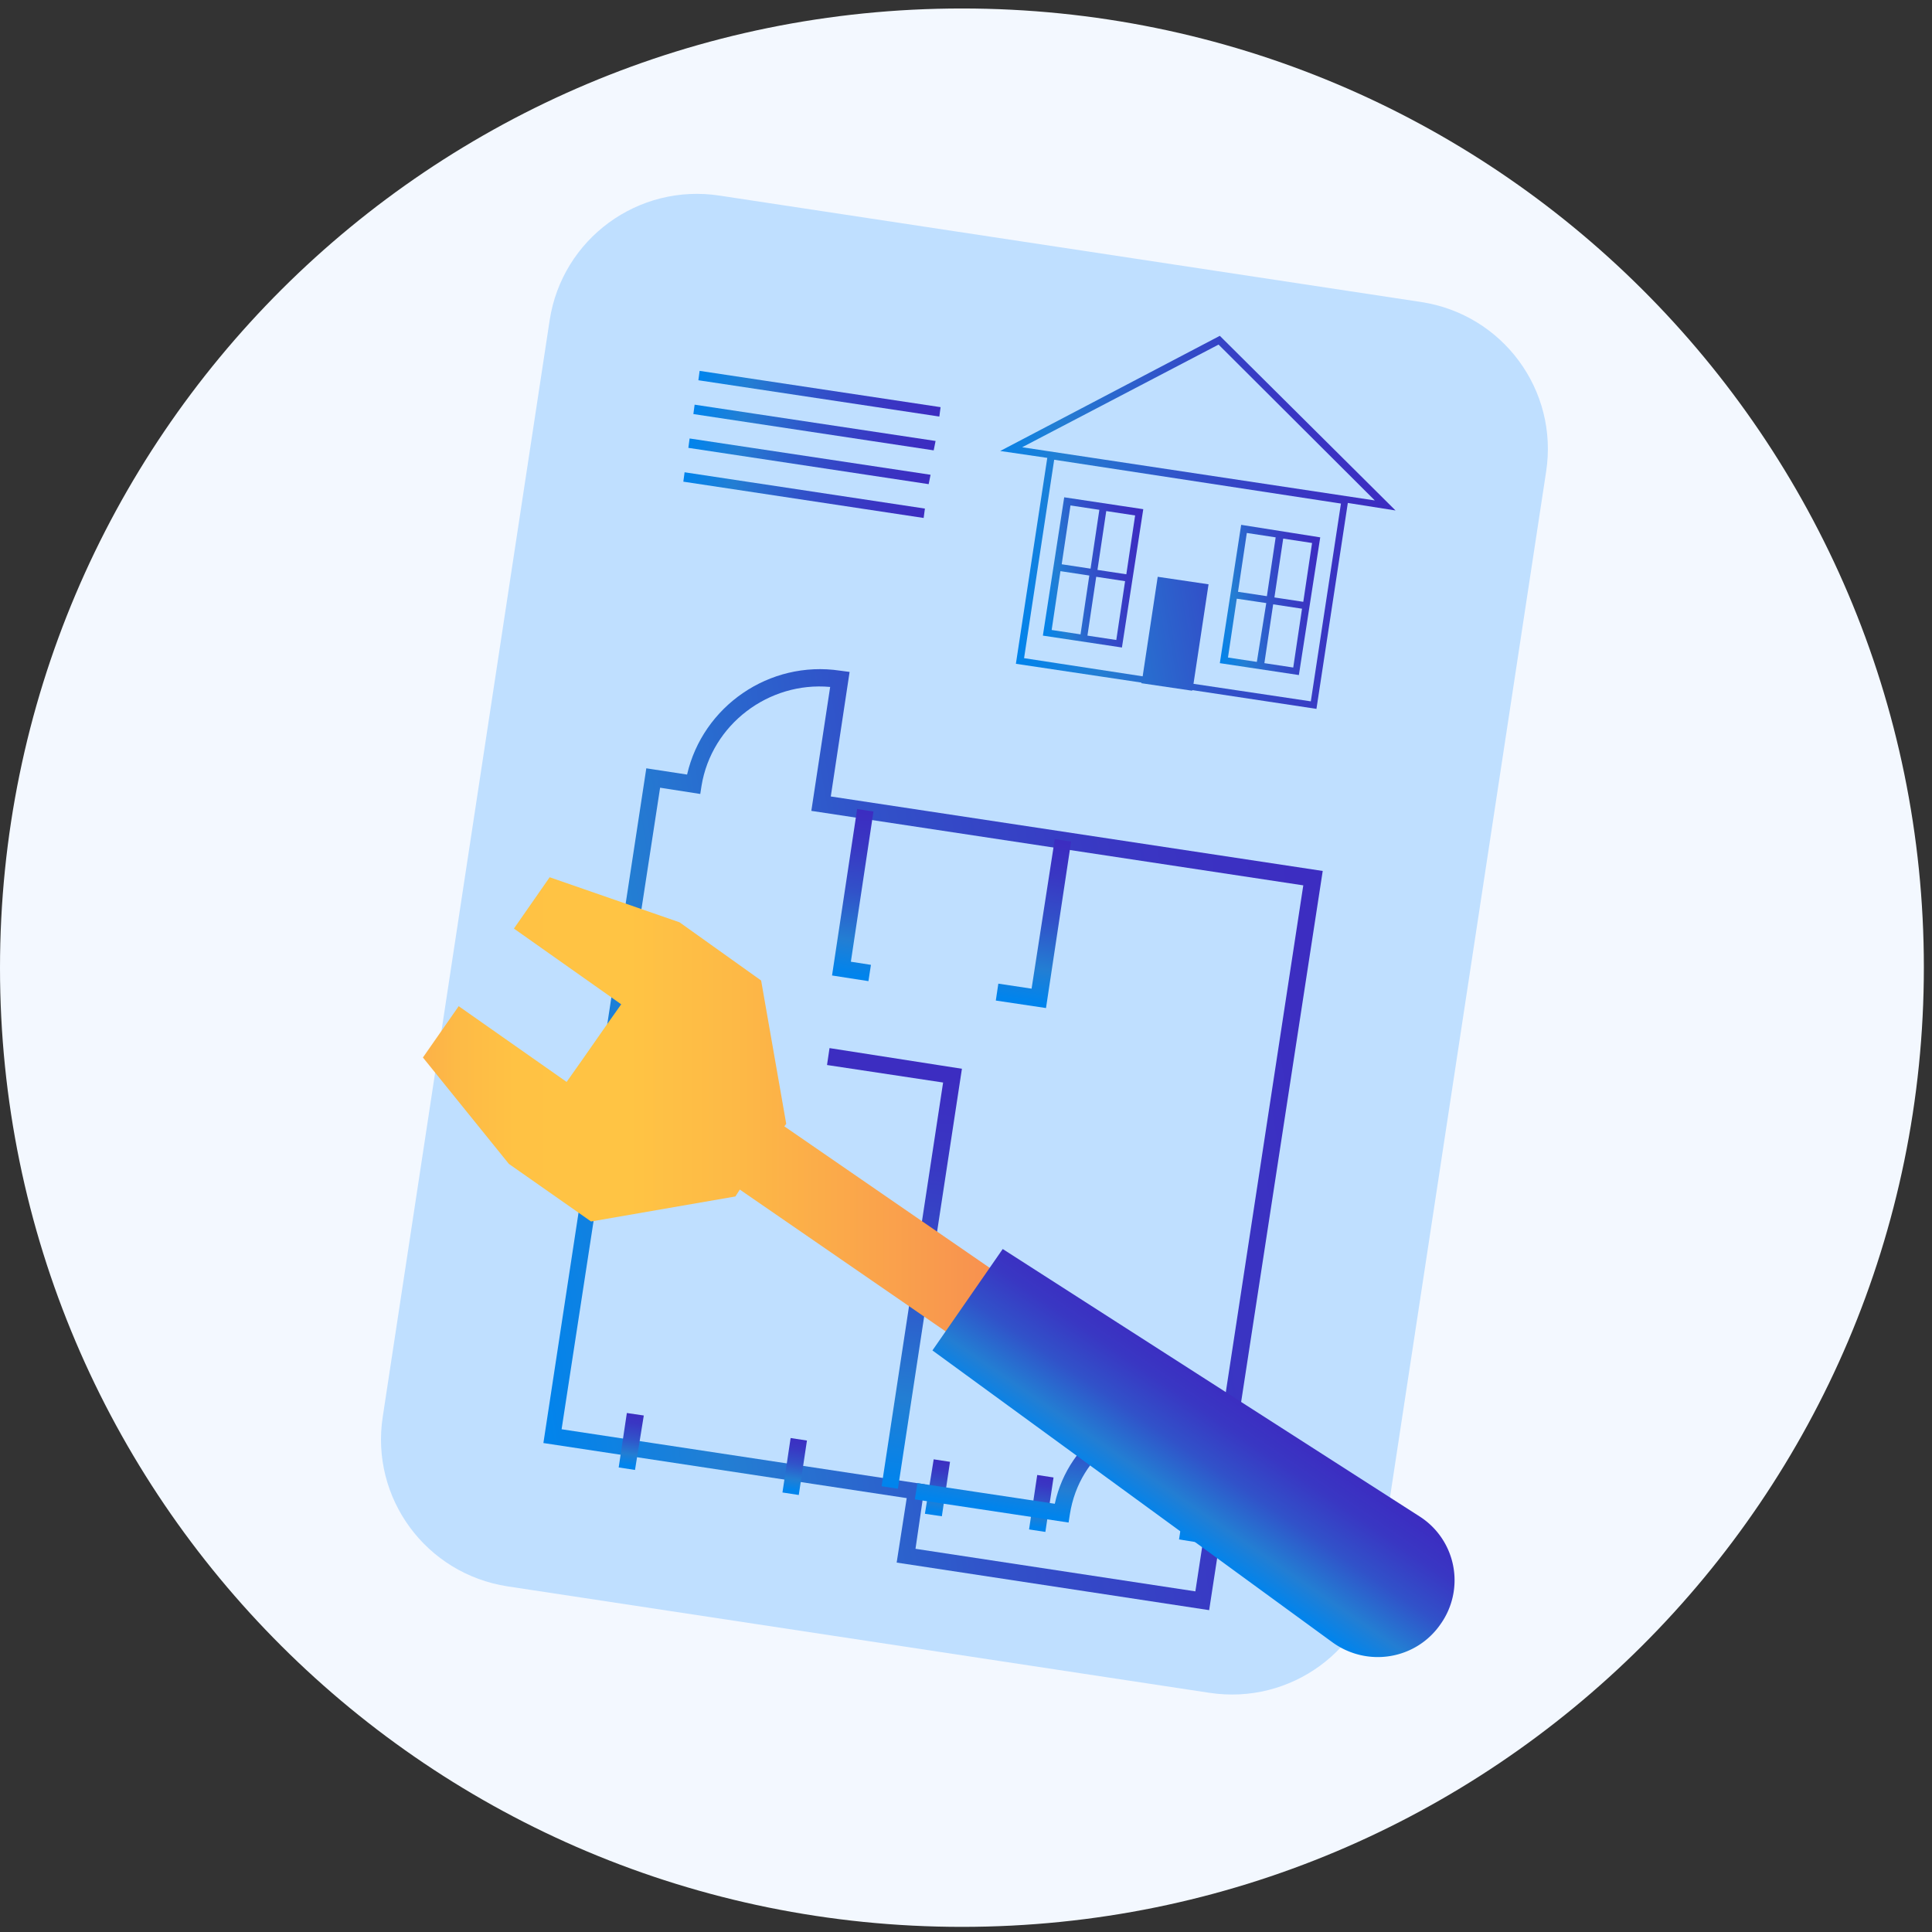
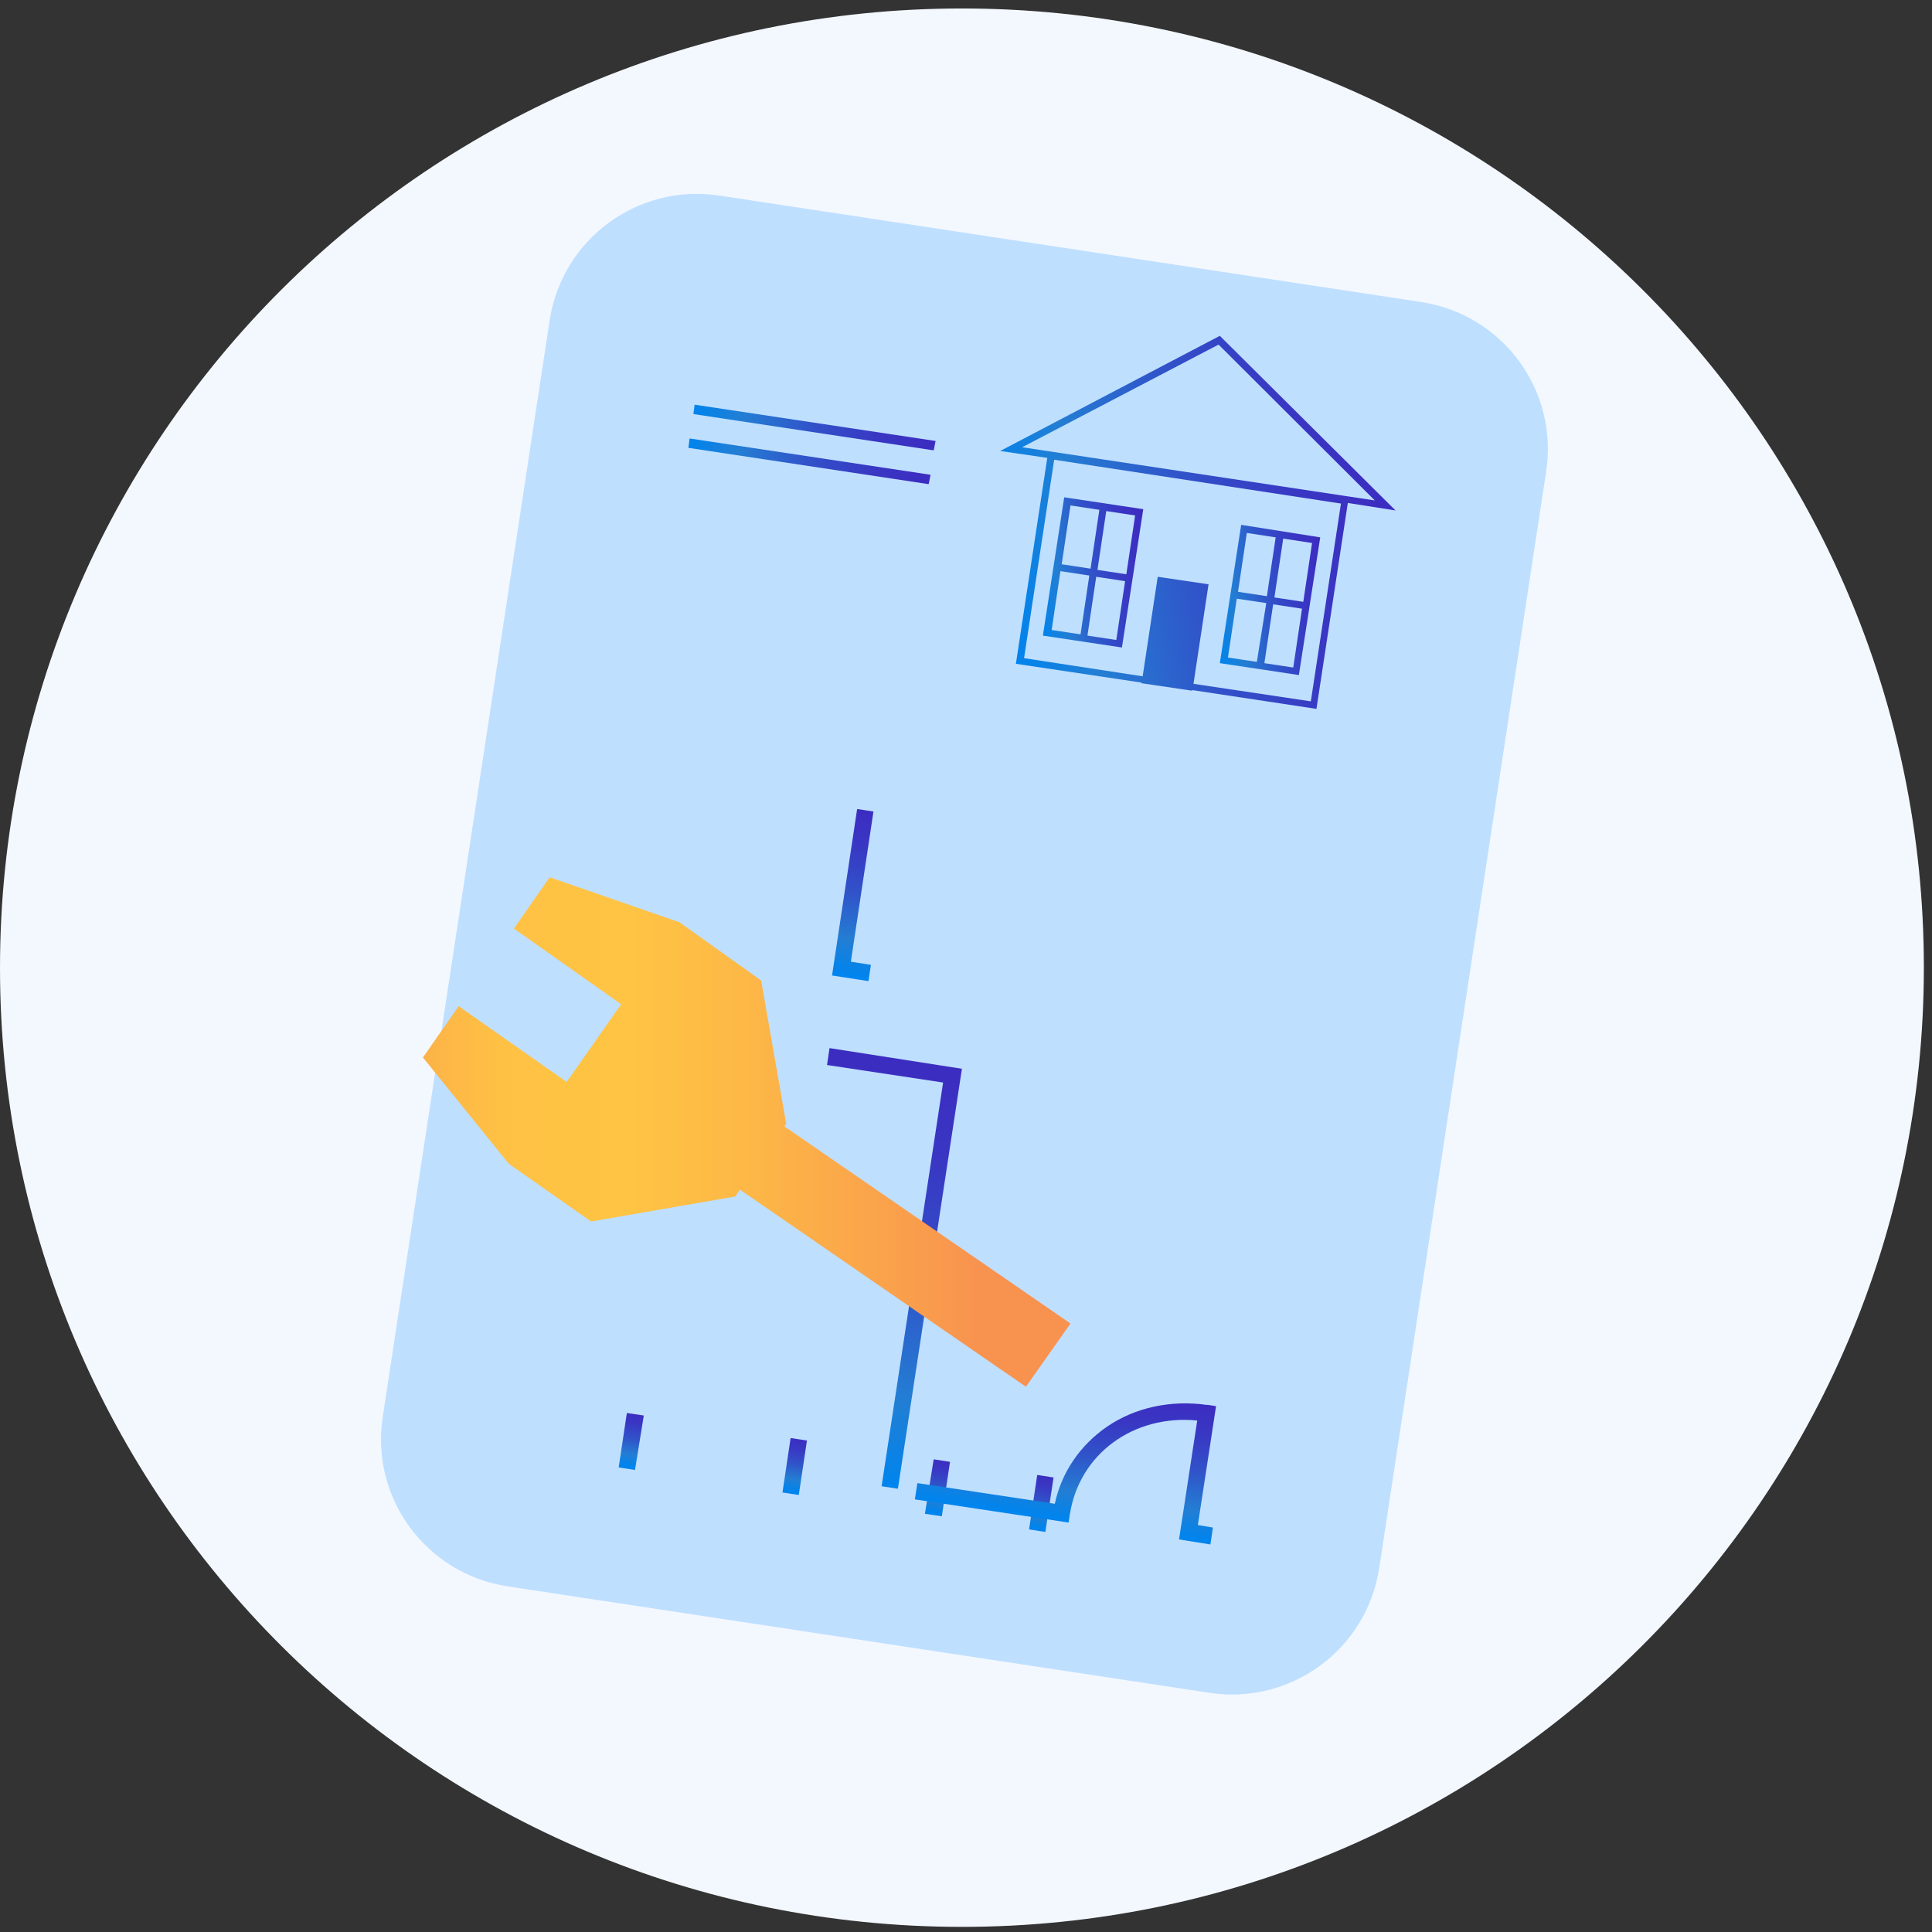
<svg xmlns="http://www.w3.org/2000/svg" width="142" height="142" fill="none">
  <rect width="100%" height="100%" fill="#333333" stroke="none" />
  <path d="M70.701 141.623c39.017 0 70.701-31.558 70.701-70.523 0-38.965-31.684-70.477-70.7-70.477C31.637.623 0 32.181 0 71.146c0 38.965 31.638 70.477 70.701 70.477z" fill="#F3F8FF" />
  <path d="M88.872 124.417l-51.562-7.82c-5.995-.92-10.1-6.487-9.178-12.467L40.4 23.532c.923-5.98 6.503-10.075 12.498-9.154l51.562 7.82c5.996.92 10.1 6.487 9.178 12.467l-12.268 80.598c-.922 5.98-6.503 10.074-12.498 9.154z" fill="#BFDFFF" />
-   <path d="M88.872 118.344l-22.968-3.496.738-4.738-26.703-4.048 7.564-49.592 2.997.46c1.153-5.014 6.042-8.419 11.254-7.636l.691.092-1.383 9.154 36.157 5.475-8.347 54.329zm-21.584-4.508l20.57 3.128 7.932-51.891-36.158-5.475 1.384-9.108c-4.52-.414-8.717 2.76-9.455 7.268l-.092.598-2.952-.46-7.24 47.153 26.703 4.049-.692 4.738z" fill="url(#paint0_linear)" />
  <path d="M65.996 109.421l-1.199-.184 4.52-29.672-8.532-1.288.184-1.243 9.731 1.519-4.704 30.868z" fill="url(#paint1_linear)" />
  <path d="M51.008 76.804l-5.904-.92.185-1.197 5.903.875-.184 1.242z" fill="url(#paint2_linear)" />
  <path d="M63.829 72.112l-2.675-.415 1.845-12.236 1.199.184-1.66 11.04 1.475.23-.184 1.197z" fill="url(#paint3_linear)" />
-   <path d="M76.88 74.09l-3.689-.551.185-1.242 2.444.368 1.706-10.995 1.2.184L76.88 74.09z" fill="url(#paint4_linear)" />
  <path d="M46.672 108.04l-1.199-.184.6-4.002 1.245.184-.646 4.002z" fill="url(#paint5_linear)" />
  <path d="M58.71 109.88l-1.2-.184.6-4.002 1.2.184-.6 4.002z" fill="url(#paint6_linear)" />
  <path d="M69.225 111.445l-1.245-.184.645-4.002 1.2.184-.6 4.002z" fill="url(#paint7_linear)" />
  <path d="M76.834 112.595l-1.199-.184.6-4.002 1.199.184-.6 4.002z" fill="url(#paint8_linear)" />
  <path d="M88.963 113.515l-2.305-.368 1.337-8.74c-4.658-.46-8.67 2.438-9.362 6.9l-.093.598-11.299-1.702.185-1.196 10.1 1.518c.507-2.346 1.89-4.324 3.828-5.658 2.075-1.426 4.704-1.978 7.333-1.61h.092l.6.092-1.338 8.74 1.107.184-.184 1.242z" fill="url(#paint9_linear)" />
  <path d="M102.569 37.518L89.656 24.683l-16.142 8.464 3.46.506-2.307 15.135 9.224 1.38v.047l3.736.552v-.046l9.131 1.38 2.306-15.135 3.505.552zm-6.226 14.03L87.72 50.26l1.107-7.314-3.736-.552-1.107 7.315-8.716-1.335 2.213-14.583 21.077 3.22-2.214 14.538zm-6.78-26.221l11.484 11.455-25.919-3.91 14.436-7.545z" fill="url(#paint10_linear)" />
  <path d="M84.03 37.425l-5.812-.874-1.568 10.166 5.811.874 1.568-10.166zm-4.613 9.2l-2.121-.322.645-4.324 2.122.322-.646 4.324zm.738-4.83l-2.121-.322.645-4.324 2.122.322-.646 4.324zm1.891 5.244l-2.121-.322.645-4.324 2.122.322-.646 4.324zm.738-4.83l-2.122-.322.646-4.324 2.122.322-.646 4.324z" fill="url(#paint11_linear)" />
  <path d="M97.035 39.495l-5.811-.92-1.568 10.166 5.81.874 1.569-10.12zm-4.658 9.154l-2.122-.322.646-4.324 2.168.322-.692 4.324zm.738-4.83l-2.122-.322.646-4.325 2.121.323-.645 4.324zm1.937 5.244l-2.122-.322.646-4.324 2.121.322-.645 4.324zm.738-4.83l-2.122-.322.646-4.325 2.121.323-.645 4.324z" fill="url(#paint12_linear)" />
-   <path d="M69.04 30.616l-17.71-2.668.092-.69 17.71 2.668-.092.69z" fill="url(#paint13_linear)" />
-   <path d="M68.625 33.101l-17.663-2.668.092-.69 17.71 2.668-.139.69z" fill="url(#paint14_linear)" />
+   <path d="M68.625 33.101l-17.663-2.668.092-.69 17.71 2.668-.139.69" fill="url(#paint14_linear)" />
  <path d="M68.256 35.585l-17.663-2.668.092-.69 17.71 2.668-.139.69z" fill="url(#paint15_linear)" />
-   <path d="M67.887 38.07l-17.663-2.668.092-.69L67.98 37.38l-.093.69z" fill="url(#paint16_linear)" />
  <path d="M78.68 97.277L57.649 82.786l.138-.184-1.844-10.535-5.996-4.278-9.547-3.312-2.628 3.772 7.886 5.566-1.107 1.564-1.799 2.576-1.106 1.565-7.933-5.567-2.629 3.772 6.319 7.821 6.041 4.232 10.608-1.84.323-.506 21.03 14.491 3.275-4.646z" fill="url(#paint17_linear)" />
-   <path d="M105.89 119.358c-1.799 2.622-5.396 3.22-7.979 1.334L68.533 99.255l5.166-7.453 30.623 19.644a5.566 5.566 0 011.568 7.912z" fill="url(#paint18_linear)" />
  <defs>
    <linearGradient id="paint0_linear" x1="37.148" y1="90.05" x2="99.748" y2="79.374" gradientUnits="userSpaceOnUse">
      <stop stop-color="#0084ED" />
      <stop offset=".205" stop-color="#237ED3" />
      <stop offset=".491" stop-color="#3152C9" />
      <stop offset=".767" stop-color="#3937C3" />
      <stop offset=".967" stop-color="#3C2DC1" />
    </linearGradient>
    <linearGradient id="paint1_linear" x1="61.135" y1="108.42" x2="65.818" y2="77.539" gradientUnits="userSpaceOnUse">
      <stop stop-color="#0084ED" />
      <stop offset=".205" stop-color="#237ED3" />
      <stop offset=".491" stop-color="#3152C9" />
      <stop offset=".767" stop-color="#3937C3" />
      <stop offset=".967" stop-color="#3C2DC1" />
    </linearGradient>
    <linearGradient id="paint2_linear" x1="48.085" y1="76.087" x2="48.269" y2="74.876" gradientUnits="userSpaceOnUse">
      <stop stop-color="#0084ED" />
      <stop offset=".205" stop-color="#237ED3" />
      <stop offset=".491" stop-color="#3152C9" />
      <stop offset=".767" stop-color="#3937C3" />
      <stop offset=".967" stop-color="#3C2DC1" />
    </linearGradient>
    <linearGradient id="paint3_linear" x1="62.511" y1="71.652" x2="64.364" y2="59.432" gradientUnits="userSpaceOnUse">
      <stop stop-color="#0084ED" />
      <stop offset=".205" stop-color="#237ED3" />
      <stop offset=".491" stop-color="#3152C9" />
      <stop offset=".767" stop-color="#3937C3" />
      <stop offset=".967" stop-color="#3C2DC1" />
    </linearGradient>
    <linearGradient id="paint4_linear" x1="75.047" y1="73.554" x2="76.9" y2="61.335" gradientUnits="userSpaceOnUse">
      <stop stop-color="#0084ED" />
      <stop offset=".205" stop-color="#237ED3" />
      <stop offset=".491" stop-color="#3152C9" />
      <stop offset=".767" stop-color="#3937C3" />
      <stop offset=".967" stop-color="#3C2DC1" />
    </linearGradient>
    <linearGradient id="paint5_linear" x1="46.099" y1="107.696" x2="46.705" y2="103.698" gradientUnits="userSpaceOnUse">
      <stop stop-color="#0084ED" />
      <stop offset=".205" stop-color="#237ED3" />
      <stop offset=".491" stop-color="#3152C9" />
      <stop offset=".767" stop-color="#3937C3" />
      <stop offset=".967" stop-color="#3C2DC1" />
    </linearGradient>
    <linearGradient id="paint6_linear" x1="58.124" y1="109.52" x2="58.73" y2="105.522" gradientUnits="userSpaceOnUse">
      <stop stop-color="#0084ED" />
      <stop offset=".205" stop-color="#237ED3" />
      <stop offset=".491" stop-color="#3152C9" />
      <stop offset=".767" stop-color="#3937C3" />
      <stop offset=".967" stop-color="#3C2DC1" />
    </linearGradient>
    <linearGradient id="paint7_linear" x1="68.622" y1="111.113" x2="69.228" y2="107.114" gradientUnits="userSpaceOnUse">
      <stop stop-color="#0084ED" />
      <stop offset=".205" stop-color="#237ED3" />
      <stop offset=".491" stop-color="#3152C9" />
      <stop offset=".767" stop-color="#3937C3" />
      <stop offset=".967" stop-color="#3C2DC1" />
    </linearGradient>
    <linearGradient id="paint8_linear" x1="76.256" y1="112.27" x2="76.862" y2="108.272" gradientUnits="userSpaceOnUse">
      <stop stop-color="#0084ED" />
      <stop offset=".205" stop-color="#237ED3" />
      <stop offset=".491" stop-color="#3152C9" />
      <stop offset=".767" stop-color="#3937C3" />
      <stop offset=".967" stop-color="#3C2DC1" />
    </linearGradient>
    <linearGradient id="paint9_linear" x1="78.114" y1="111.614" x2="79.626" y2="101.644" gradientUnits="userSpaceOnUse">
      <stop stop-color="#0084ED" />
      <stop offset=".205" stop-color="#237ED3" />
      <stop offset=".491" stop-color="#3152C9" />
      <stop offset=".767" stop-color="#3937C3" />
      <stop offset=".967" stop-color="#3C2DC1" />
    </linearGradient>
    <linearGradient id="paint10_linear" x1="73.463" y1="41.778" x2="102.426" y2="36.838" gradientUnits="userSpaceOnUse">
      <stop stop-color="#0084ED" />
      <stop offset=".205" stop-color="#237ED3" />
      <stop offset=".491" stop-color="#3152C9" />
      <stop offset=".767" stop-color="#3937C3" />
      <stop offset=".967" stop-color="#3C2DC1" />
    </linearGradient>
    <linearGradient id="paint11_linear" x1="75.998" y1="42.828" x2="84.691" y2="41.346" gradientUnits="userSpaceOnUse">
      <stop stop-color="#0084ED" />
      <stop offset=".205" stop-color="#237ED3" />
      <stop offset=".491" stop-color="#3152C9" />
      <stop offset=".767" stop-color="#3937C3" />
      <stop offset=".967" stop-color="#3C2DC1" />
    </linearGradient>
    <linearGradient id="paint12_linear" x1="88.993" y1="44.875" x2="97.687" y2="43.392" gradientUnits="userSpaceOnUse">
      <stop stop-color="#0084ED" />
      <stop offset=".205" stop-color="#237ED3" />
      <stop offset=".491" stop-color="#3152C9" />
      <stop offset=".767" stop-color="#3937C3" />
      <stop offset=".967" stop-color="#3C2DC1" />
    </linearGradient>
    <linearGradient id="paint13_linear" x1="51.405" y1="27.605" x2="69.088" y2="30.301" gradientUnits="userSpaceOnUse">
      <stop stop-color="#0084ED" />
      <stop offset=".205" stop-color="#237ED3" />
      <stop offset=".491" stop-color="#3152C9" />
      <stop offset=".767" stop-color="#3937C3" />
      <stop offset=".967" stop-color="#3C2DC1" />
    </linearGradient>
    <linearGradient id="paint14_linear" x1="51.028" y1="30.085" x2="68.71" y2="32.78" gradientUnits="userSpaceOnUse">
      <stop stop-color="#0084ED" />
      <stop offset=".205" stop-color="#237ED3" />
      <stop offset=".491" stop-color="#3152C9" />
      <stop offset=".767" stop-color="#3937C3" />
      <stop offset=".967" stop-color="#3C2DC1" />
    </linearGradient>
    <linearGradient id="paint15_linear" x1="50.65" y1="32.563" x2="68.332" y2="35.258" gradientUnits="userSpaceOnUse">
      <stop stop-color="#0084ED" />
      <stop offset=".205" stop-color="#237ED3" />
      <stop offset=".491" stop-color="#3152C9" />
      <stop offset=".767" stop-color="#3937C3" />
      <stop offset=".967" stop-color="#3C2DC1" />
    </linearGradient>
    <linearGradient id="paint16_linear" x1="50.272" y1="35.043" x2="67.954" y2="37.738" gradientUnits="userSpaceOnUse">
      <stop stop-color="#0084ED" />
      <stop offset=".205" stop-color="#237ED3" />
      <stop offset=".491" stop-color="#3152C9" />
      <stop offset=".767" stop-color="#3937C3" />
      <stop offset=".967" stop-color="#3C2DC1" />
    </linearGradient>
    <linearGradient id="paint17_linear" x1="31.077" y1="83.212" x2="78.657" y2="83.212" gradientUnits="userSpaceOnUse">
      <stop stop-color="#FCB148" />
      <stop offset=".052" stop-color="#FDBA46" />
      <stop offset=".142" stop-color="#FFC244" />
      <stop offset=".318" stop-color="#FFC444" />
      <stop offset=".485" stop-color="#FDB946" />
      <stop offset=".775" stop-color="#F99C4D" />
      <stop offset=".866" stop-color="#F8924F" />
      <stop offset="1" stop-color="#F8924F" />
    </linearGradient>
    <linearGradient id="paint18_linear" x1="85.327" y1="111.935" x2="91.701" y2="102.678" gradientUnits="userSpaceOnUse">
      <stop stop-color="#0084ED" />
      <stop offset=".205" stop-color="#237ED3" />
      <stop offset=".491" stop-color="#3152C9" />
      <stop offset=".767" stop-color="#3937C3" />
      <stop offset=".967" stop-color="#3C2DC1" />
    </linearGradient>
  </defs>
</svg>